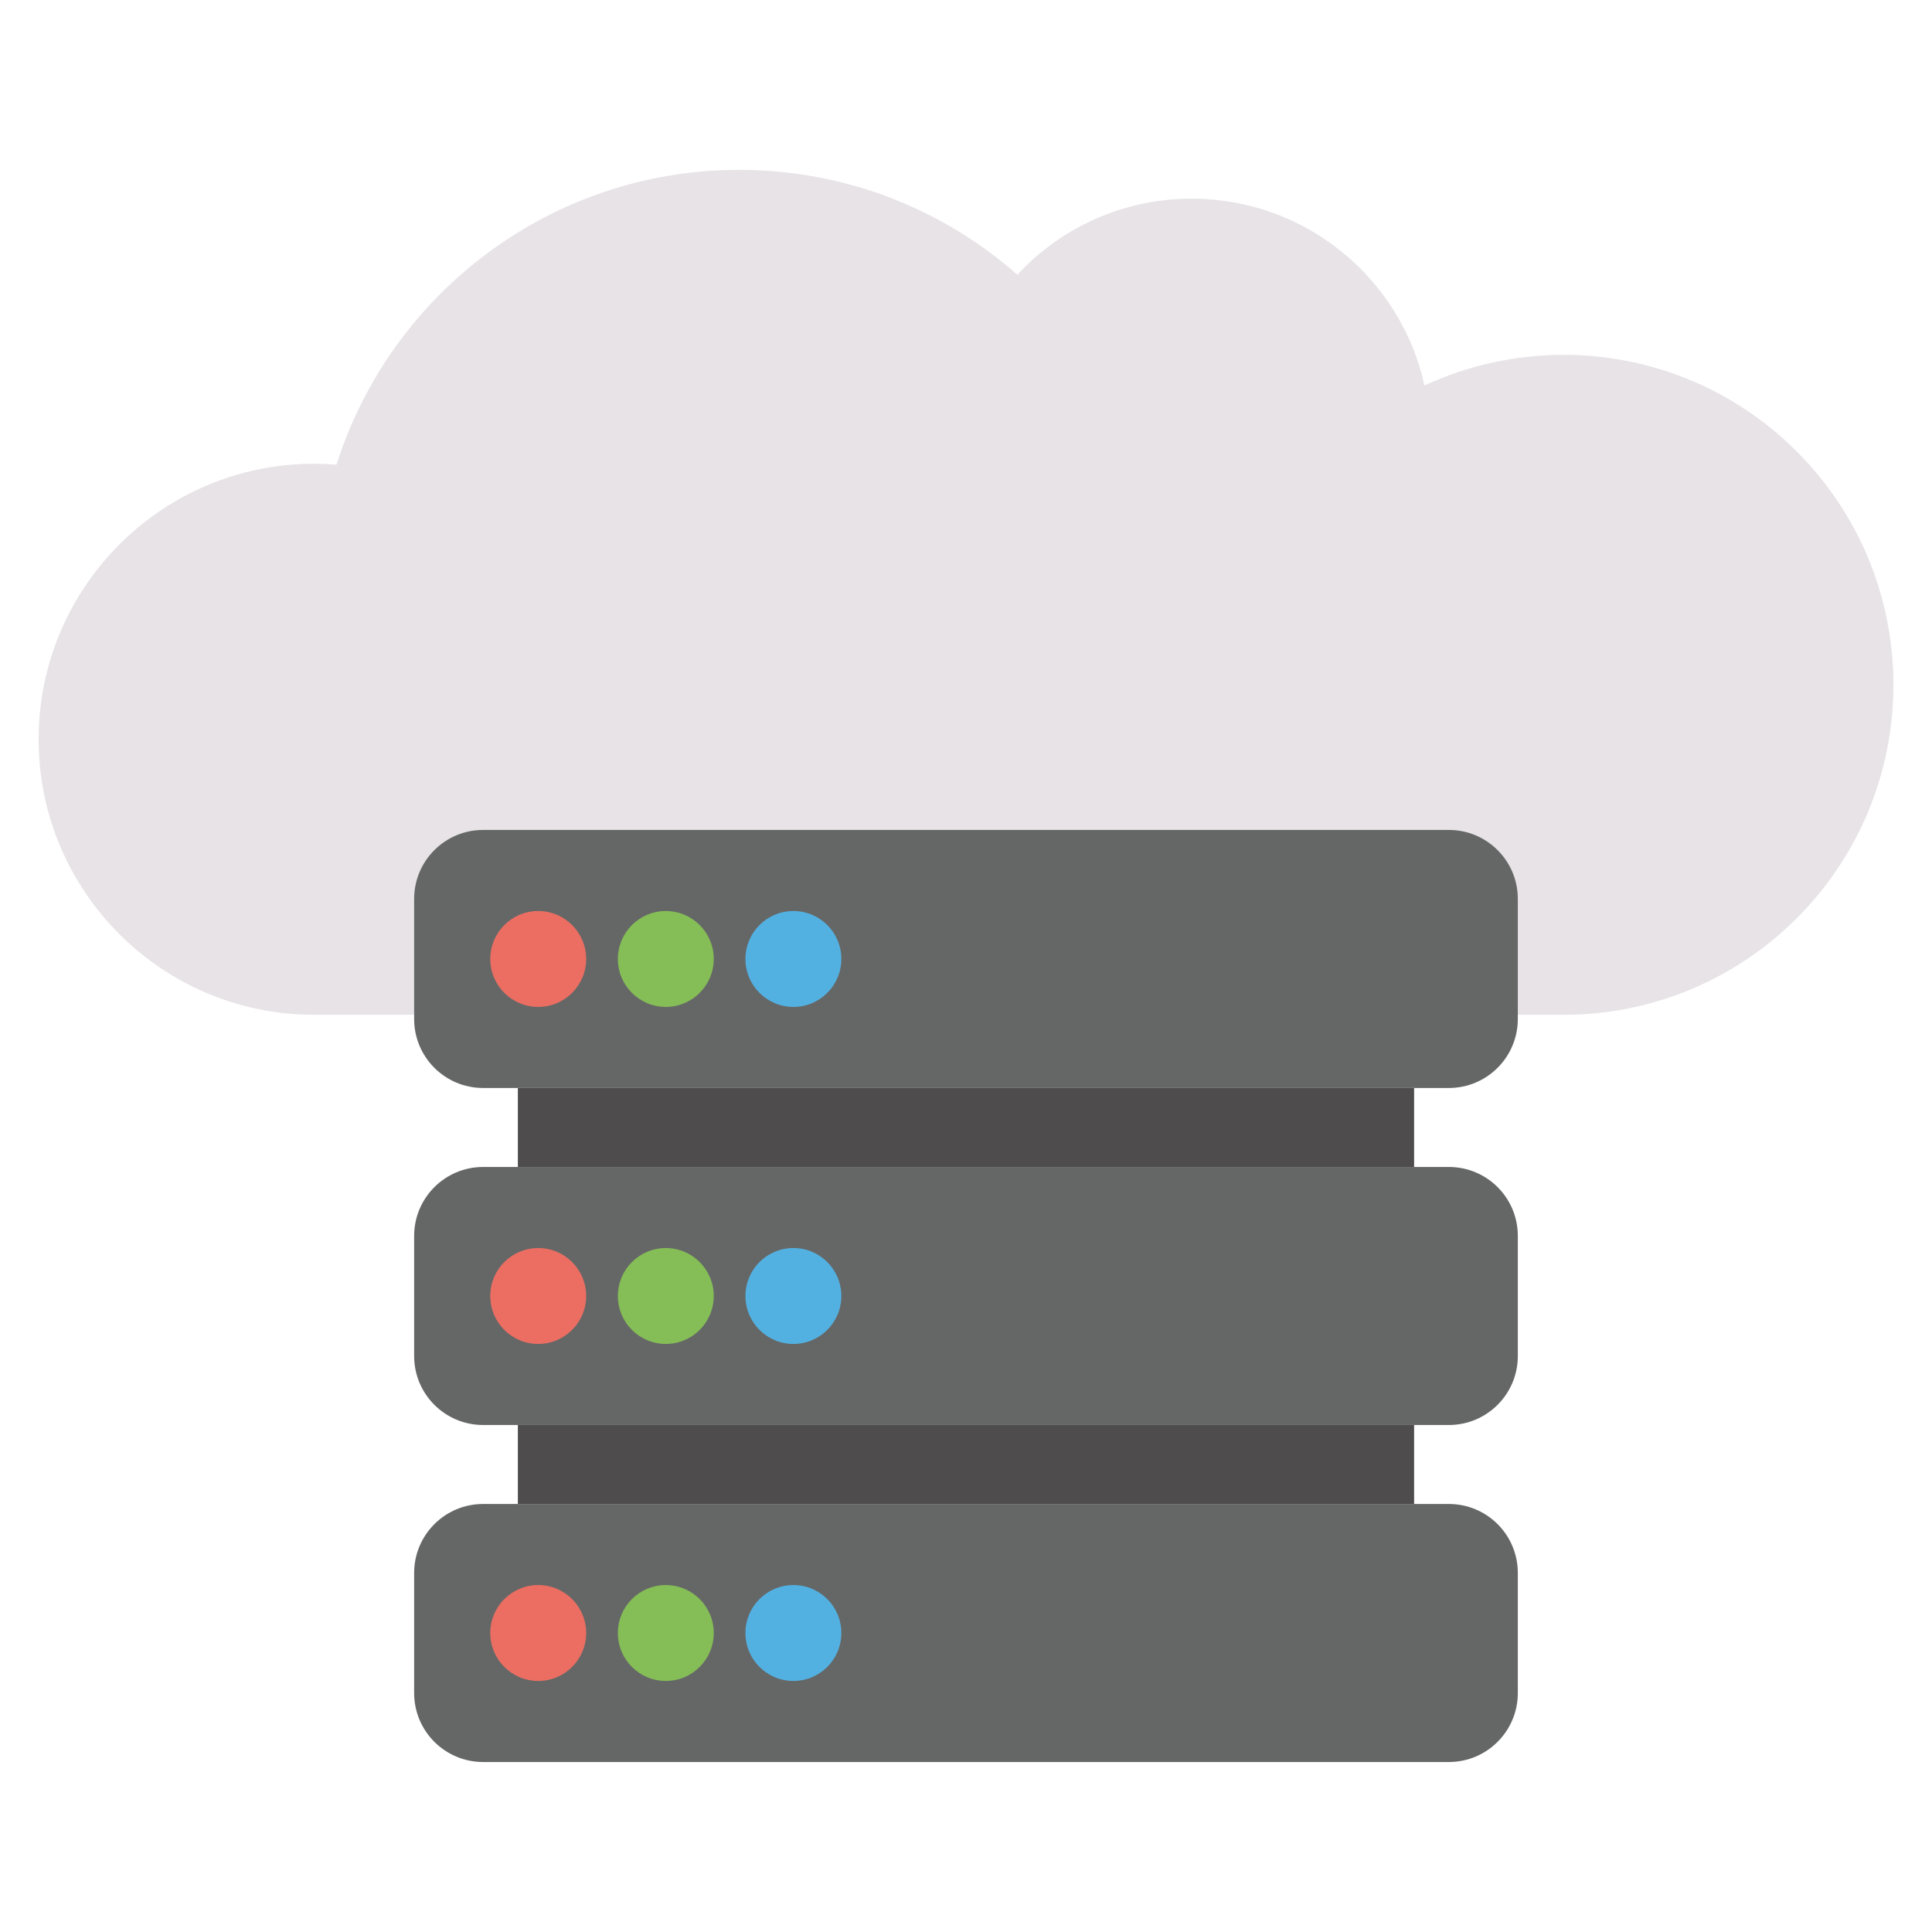
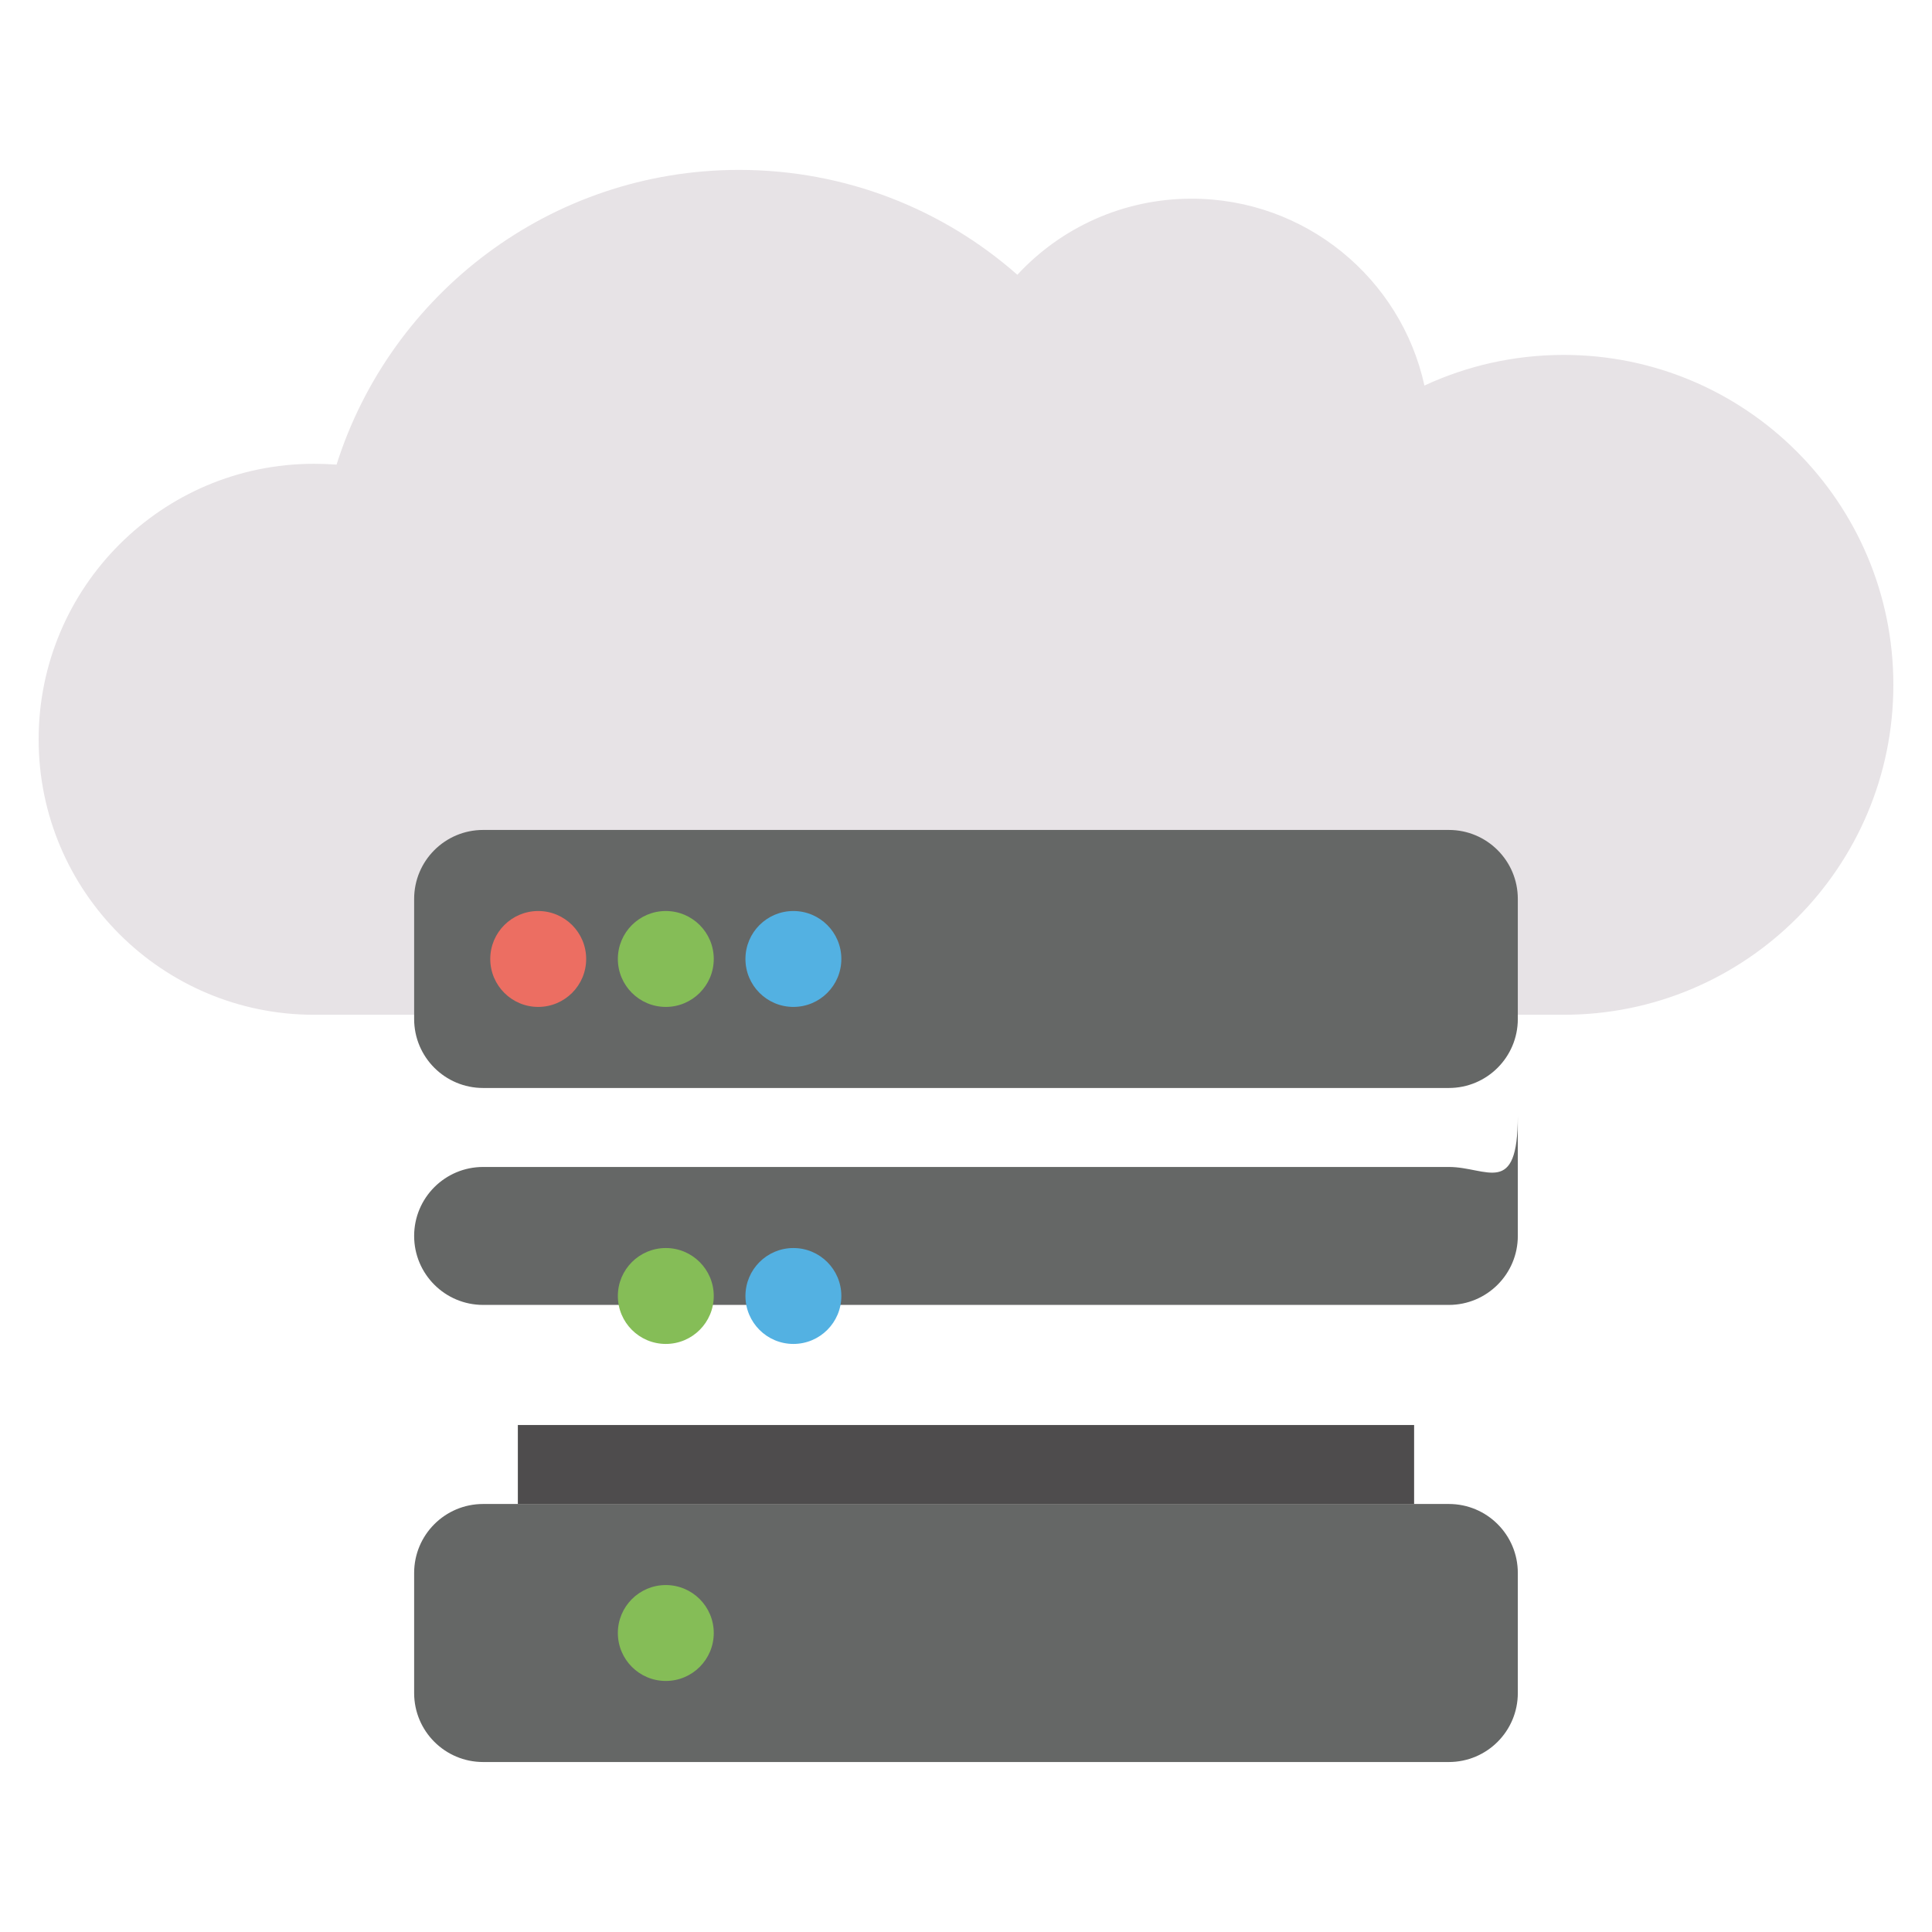
<svg xmlns="http://www.w3.org/2000/svg" enable-background="new 0 0 50 50" id="Layer_1" version="1.1" viewBox="0 0 50 50" xml:space="preserve">
  <g>
    <path d="M49,17.724c0,4.718-3.82,8.538-8.531,8.538c-4.718,0-30.471,0-32.343,0   c-3.932,0-7.126-3.194-7.126-7.126c0-3.939,3.194-7.133,7.126-7.133c0.195,0,0.39,0.007,0.584,0.021   c1.399-4.419,5.539-7.627,10.417-7.627c2.763,0,5.282,1.023,7.202,2.714   c1.12-1.211,2.728-1.969,4.509-1.969c2.95,0,5.421,2.067,6.026,4.836   c1.093-0.508,2.317-0.793,3.605-0.793C45.18,9.186,49,13.007,49,17.724z" fill="#E7E3E6" />
    <g>
      <path d="M37.497,21.479H12.503c-0.986,0-1.785,0.799-1.785,1.785v3.108    c0,0.986,0.799,1.785,1.785,1.785h24.993c0.986,0,1.785-0.799,1.785-1.785v-3.108    C39.282,22.279,38.483,21.479,37.497,21.479z" fill="#656766" />
      <g>
        <circle cx="13.929" cy="24.818" fill="#EC6E62" r="1.241" />
        <circle cx="17.231" cy="24.818" fill="#85BD57" r="1.241" />
        <circle cx="20.533" cy="24.818" fill="#53B1E2" r="1.241" />
      </g>
-       <path d="M37.497,30.201H12.503c-0.986,0-1.785,0.799-1.785,1.785v3.108    c0,0.986,0.799,1.785,1.785,1.785h24.993c0.986,0,1.785-0.799,1.785-1.785v-3.108    C39.282,31,38.483,30.201,37.497,30.201z" fill="#656766" />
+       <path d="M37.497,30.201H12.503c-0.986,0-1.785,0.799-1.785,1.785c0,0.986,0.799,1.785,1.785,1.785h24.993c0.986,0,1.785-0.799,1.785-1.785v-3.108    C39.282,31,38.483,30.201,37.497,30.201z" fill="#656766" />
      <g>
-         <circle cx="13.929" cy="33.54" fill="#EC6E62" r="1.241" />
        <circle cx="17.231" cy="33.54" fill="#85BD57" r="1.241" />
        <circle cx="20.533" cy="33.54" fill="#53B1E2" r="1.241" />
      </g>
-       <rect fill="#4E4C4D" height="2.044" width="23.195" x="13.402" y="28.158" />
      <path d="M37.497,38.923H12.503c-0.986,0-1.785,0.799-1.785,1.785v3.108    c0,0.986,0.799,1.785,1.785,1.785h24.993c0.986,0,1.785-0.799,1.785-1.785v-3.108    C39.282,39.722,38.483,38.923,37.497,38.923z" fill="#656766" />
      <g>
-         <circle cx="13.929" cy="42.262" fill="#EC6E62" r="1.241" />
        <circle cx="17.231" cy="42.262" fill="#85BD57" r="1.241" />
-         <circle cx="20.533" cy="42.262" fill="#53B1E2" r="1.241" />
      </g>
      <rect fill="#4E4C4D" height="2.044" width="23.195" x="13.402" y="36.879" />
    </g>
  </g>
</svg>